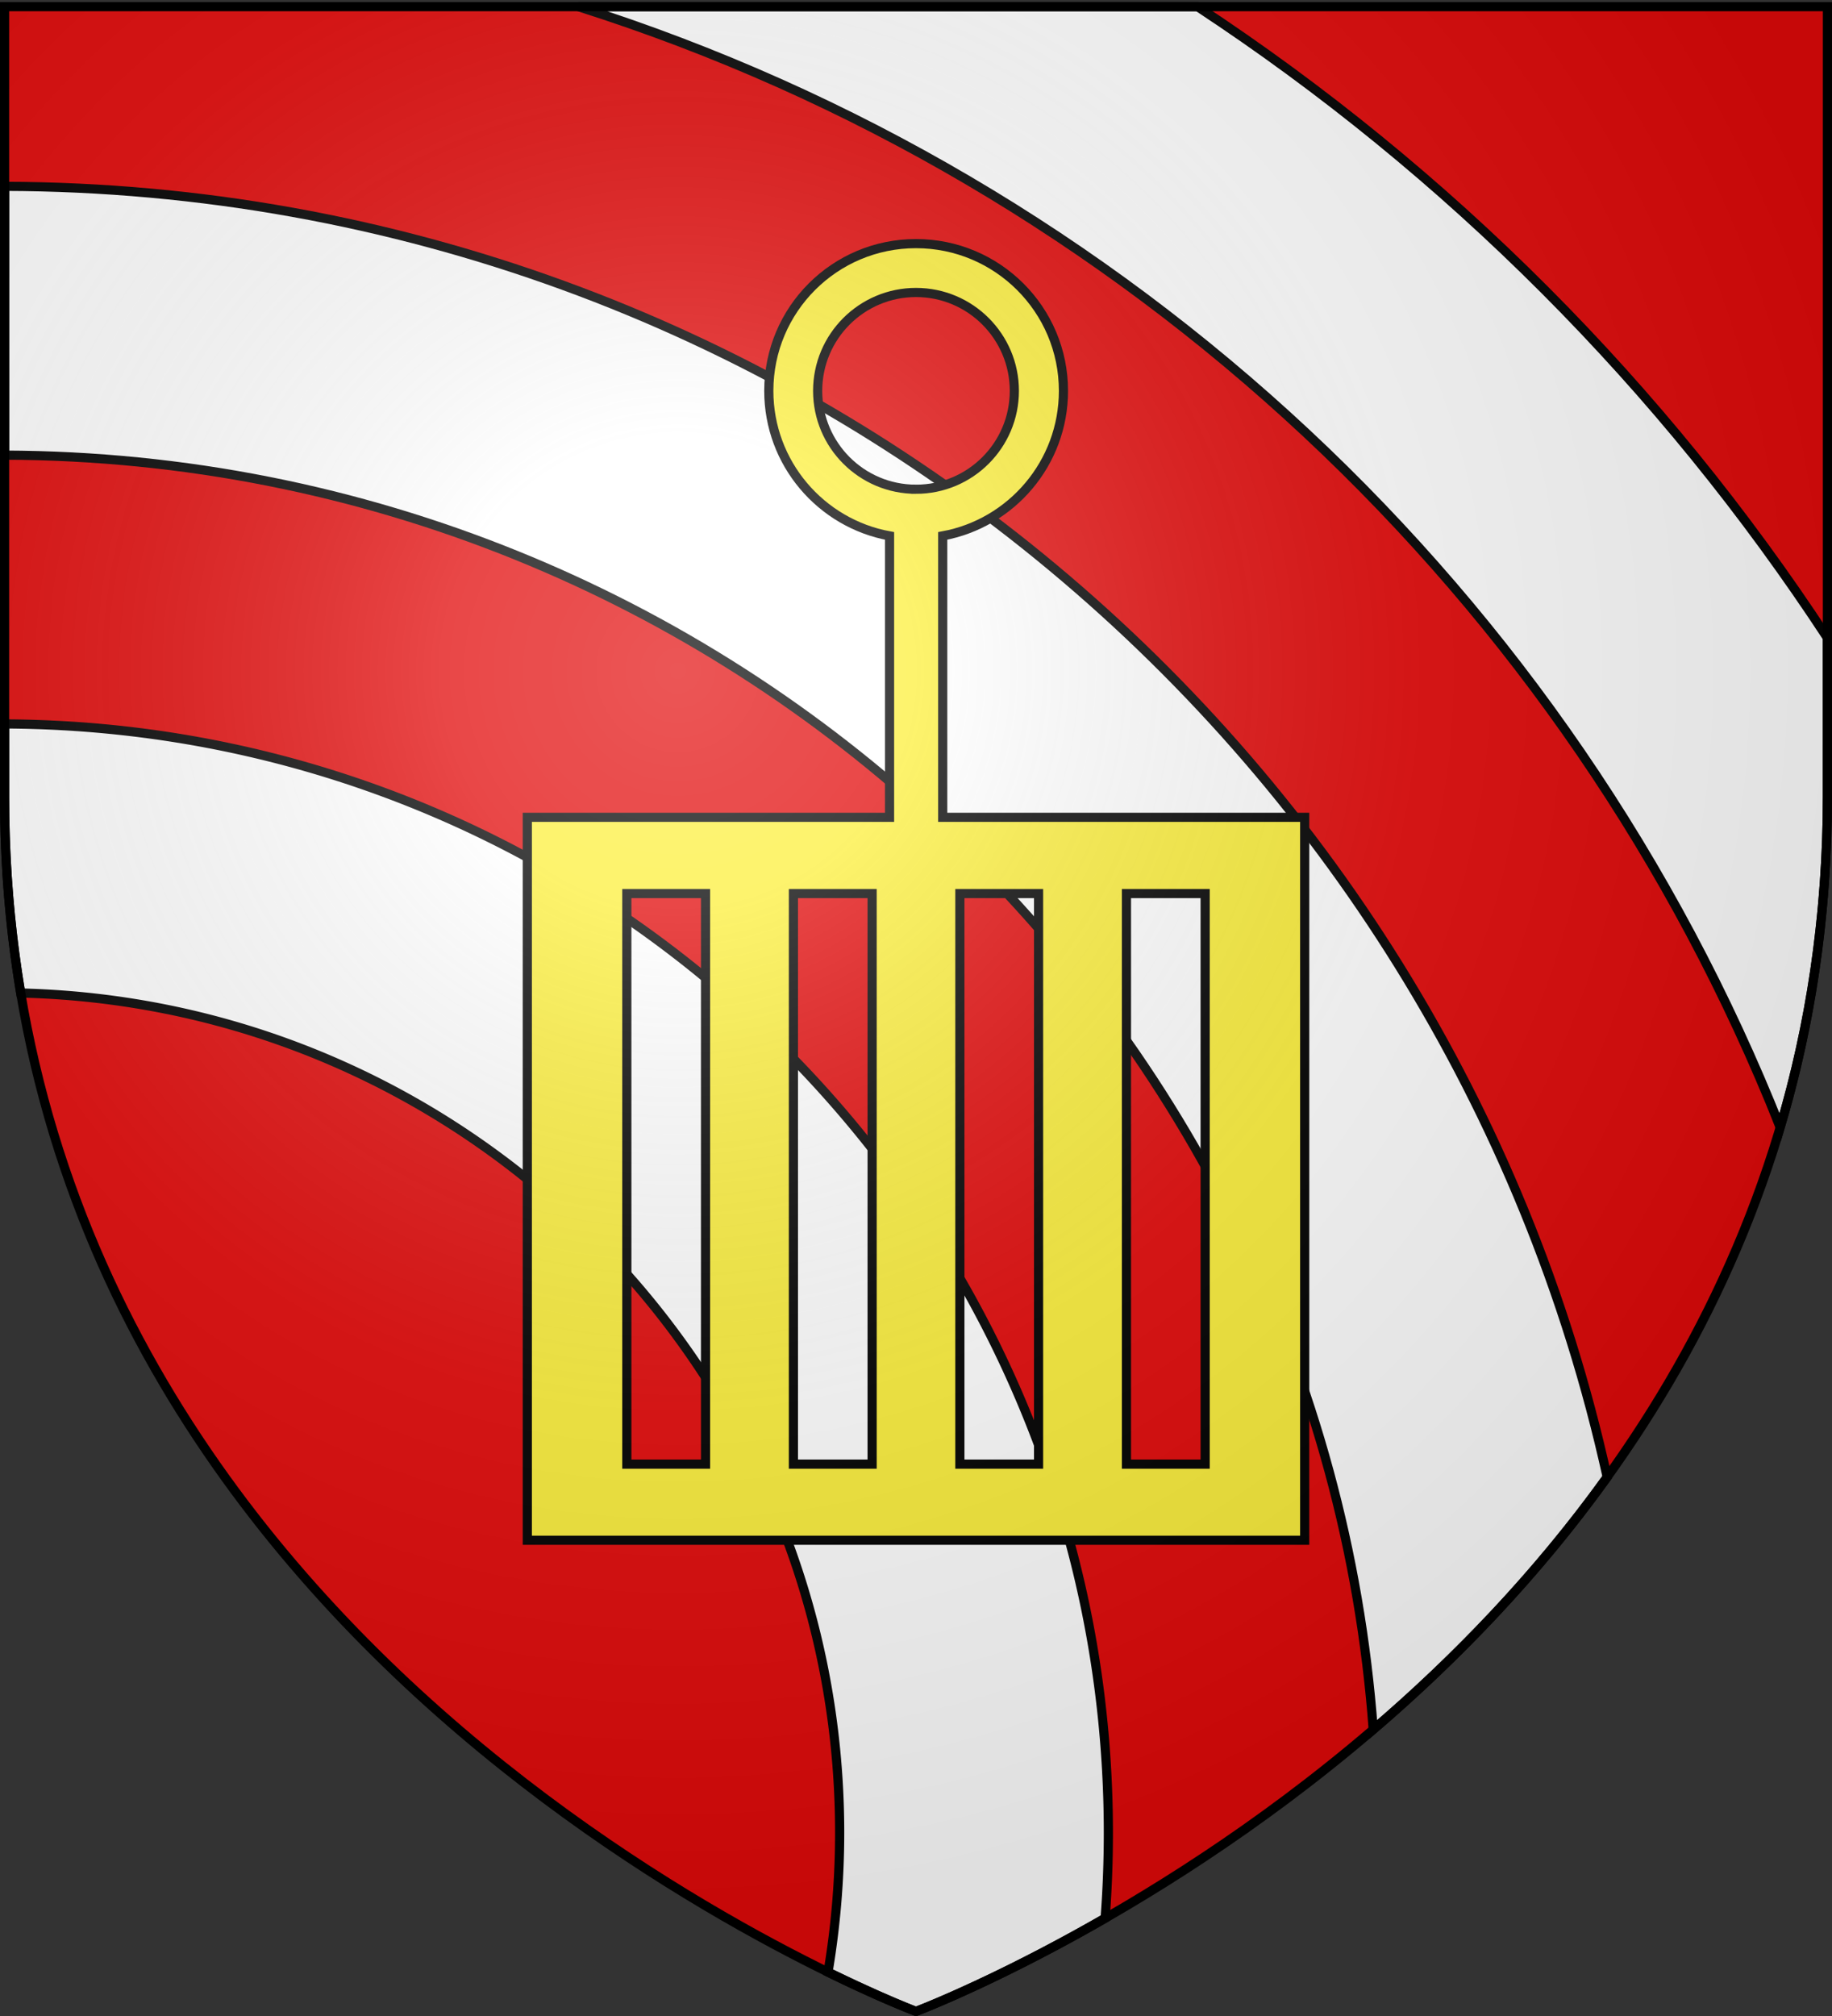
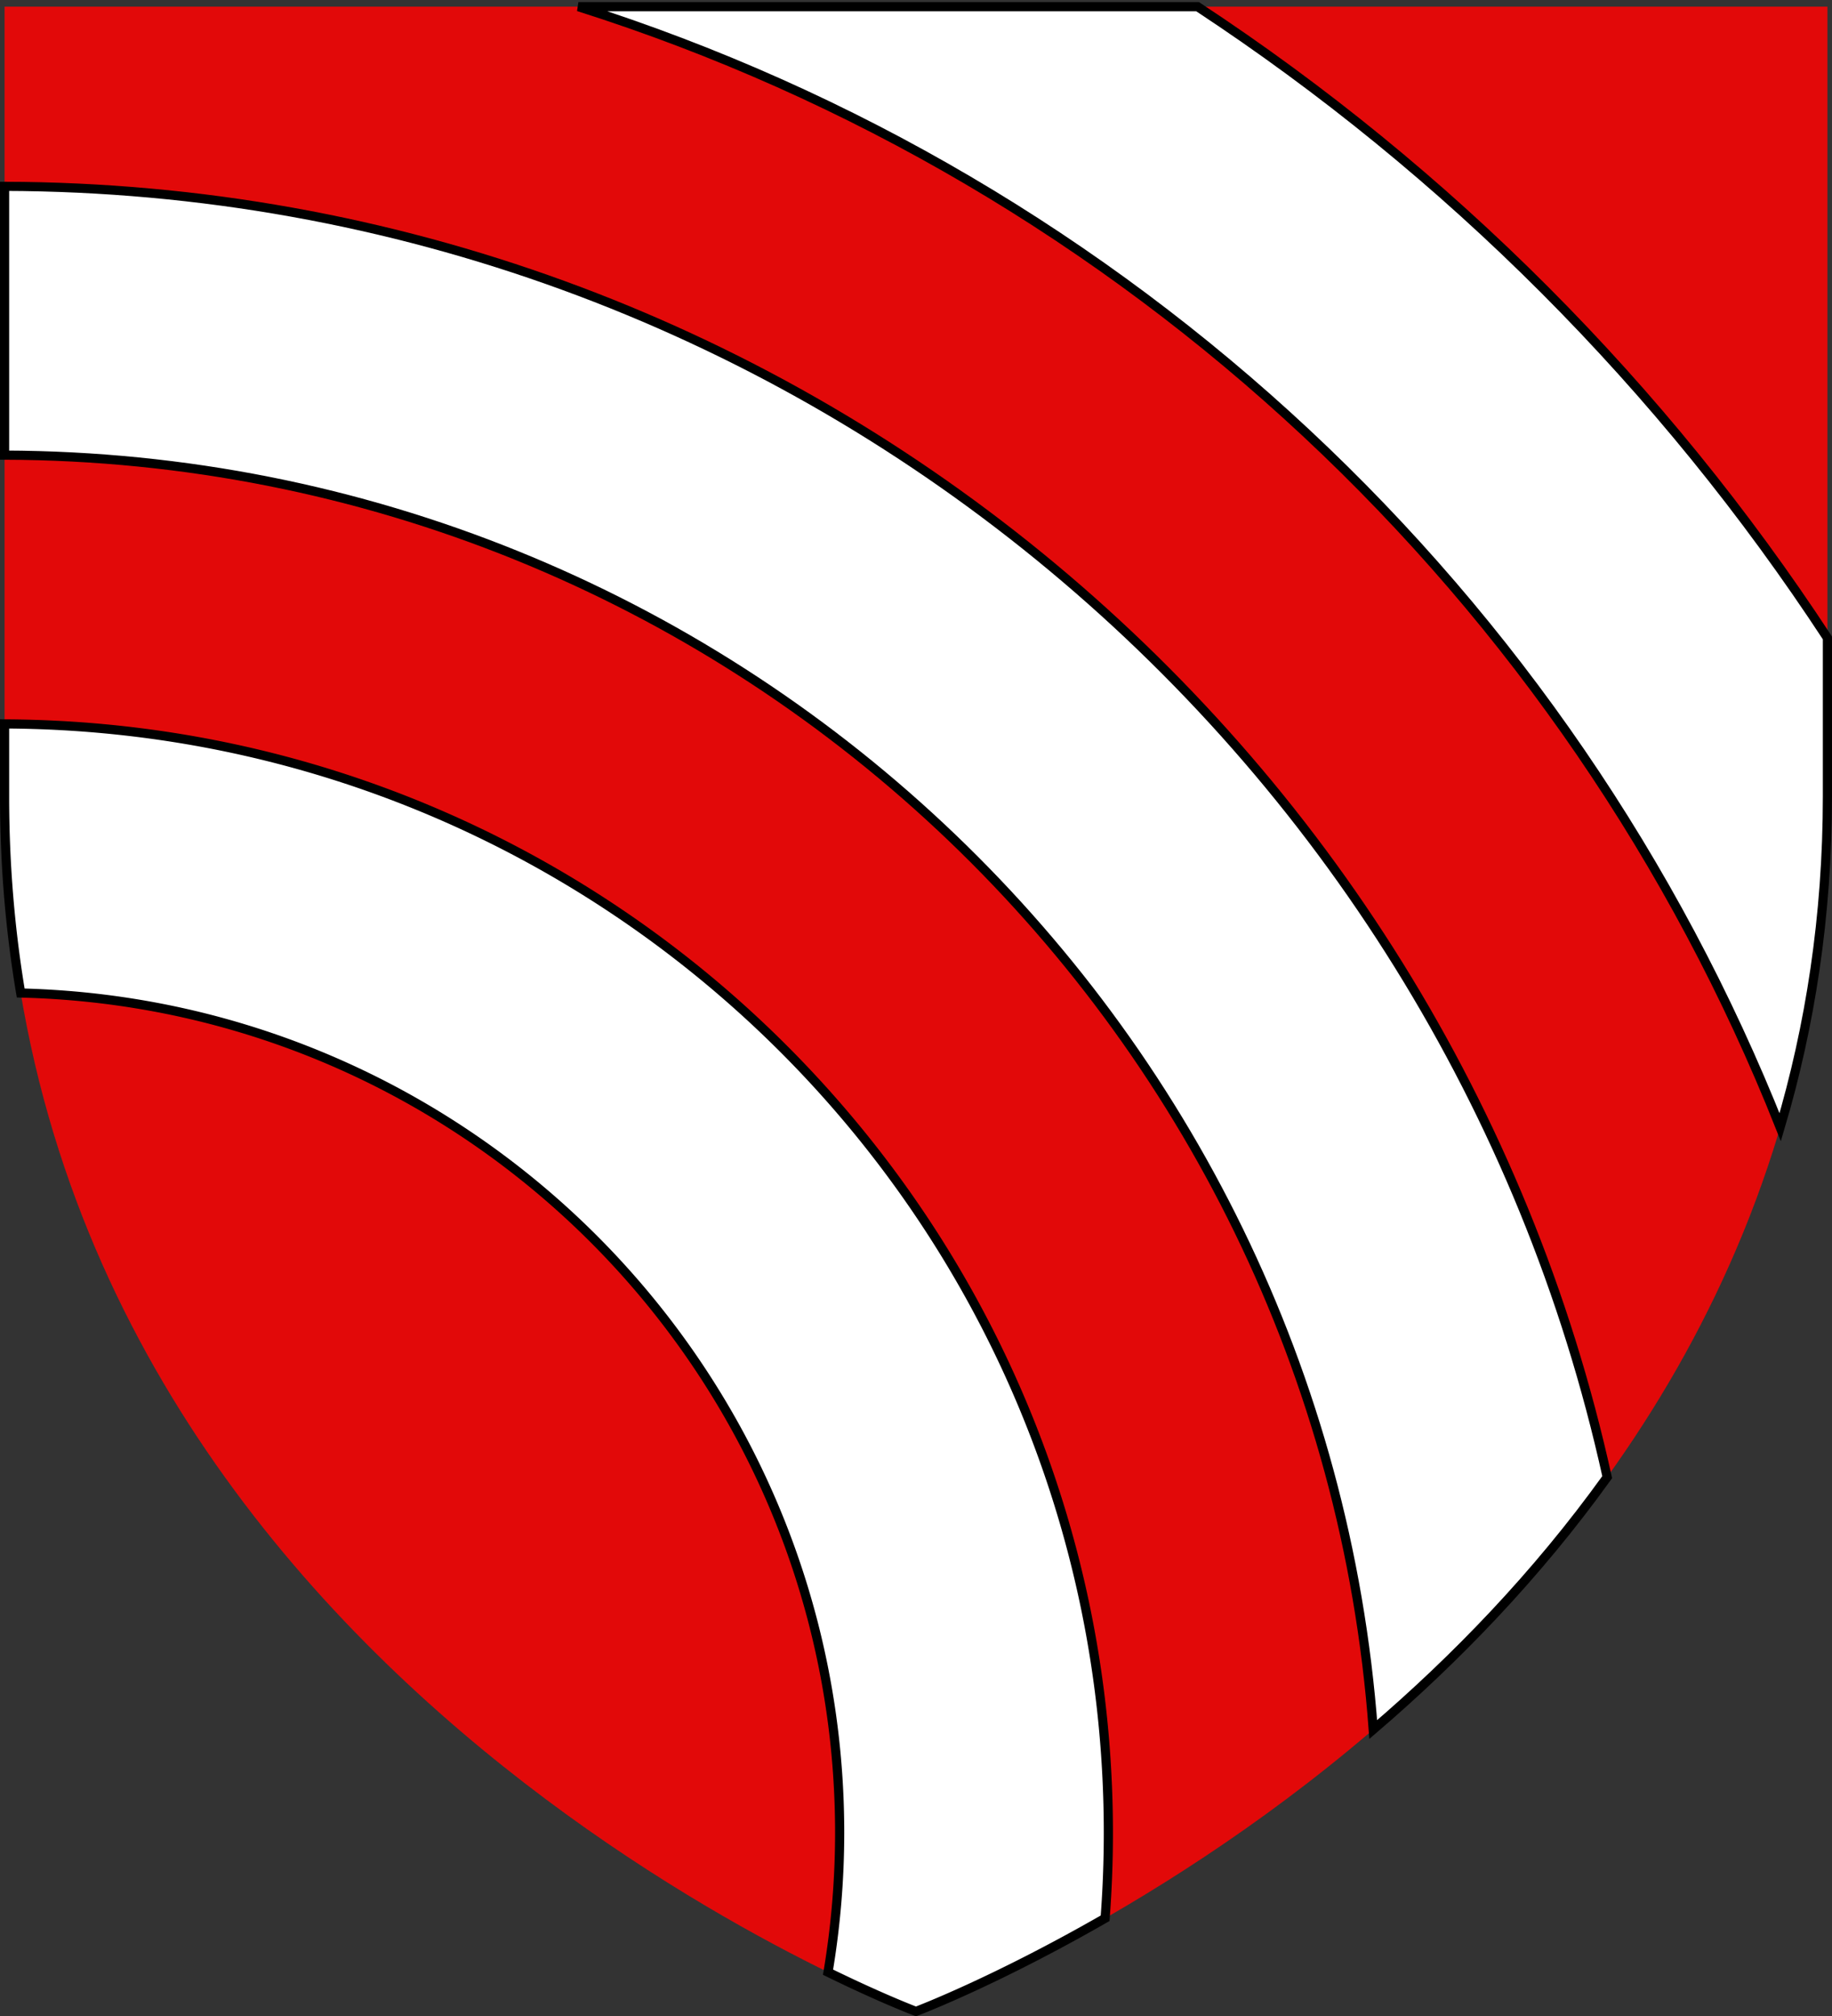
<svg xmlns="http://www.w3.org/2000/svg" xmlns:xlink="http://www.w3.org/1999/xlink" width="600" height="660" version="1.0">
  <rect width="100%" height="100%" fill="#333333" stroke="none" />
  <defs>
    <radialGradient xlink:href="#b" id="c" cx="221.445" cy="226.331" r="300" fx="221.445" fy="226.331" gradientTransform="matrix(1.353 0 0 1.349 -77.63 -85.747)" gradientUnits="userSpaceOnUse" />
    <linearGradient id="b">
      <stop offset="0" style="stop-color:white;stop-opacity:.314" />
      <stop offset=".19" style="stop-color:white;stop-opacity:.251" />
      <stop offset=".6" style="stop-color:#6b6b6b;stop-opacity:.125" />
      <stop offset="1" style="stop-color:black;stop-opacity:.125" />
    </linearGradient>
  </defs>
  <g style="display:inline">
    <path d="M300 658.5s298.5-112.32 298.5-397.772V2.176H1.5v258.552C1.5 546.18 300 658.5 300 658.5" style="fill:#e20909;fill-opacity:1;fill-rule:evenodd;stroke:none;stroke-width:1px;stroke-linecap:butt;stroke-linejoin:miter;stroke-opacity:1" />
  </g>
  <g style="display:inline">
    <g style="fill:#fff;fill-opacity:1;stroke:#000;stroke-width:3;stroke-miterlimit:4;stroke-dasharray:none;stroke-opacity:1">
      <path d="M189.438 2.188C369.198 59.158 513.97 194.994 583.03 369.03c9.775-32.92 15.469-68.975 15.469-108.312v-51.875C544.647 126.652 474.31 56.182 392.219 2.188z" style="fill:#fff;fill-opacity:1;stroke:#000;stroke-width:3;stroke-linejoin:miter;stroke-miterlimit:4;stroke-dasharray:none;stroke-opacity:1" />
      <path d="M1.5 61v88c236.906.775 430.992 184.517 448.25 417.219 26.696-22.867 53.388-50.274 76.625-82.625C473.222 242.426 258.404 61.7 1.5 61z" style="fill:#fff;fill-opacity:1;stroke:#000;stroke-width:3;stroke-linejoin:miter;stroke-miterlimit:4;stroke-dasharray:none;stroke-opacity:1" />
      <path d="M1.5 237v23.719c0 22.52 1.859 43.98 5.281 64.375C155.451 328.698 275 450.467 275 600a276.5 276.5 0 0 1-3.812 45.656C288.958 654.362 300 658.5 300 658.5s25.674-9.664 61.938-30.5A367 367 0 0 0 363 600c0-199.875-161.814-362.19-361.5-363z" style="fill:#fff;fill-opacity:1;stroke:#000;stroke-width:3;stroke-linejoin:miter;stroke-miterlimit:4;stroke-dasharray:none;stroke-opacity:1" />
    </g>
-     <path d="M172.7 504.247V267.574h118.636v-92.13c-22.488-4.107-39.546-23.813-39.546-47.481 0-26.643 21.567-48.21 48.21-48.21s48.295 21.567 48.295 48.21c0 23.668-17.057 43.374-39.545 47.48v92.13H427.3v236.674zm32.596-24.92h25.778v-186.79h-25.778zm54.558 0h25.777v-186.79h-25.777zm54.515 0h25.777v-186.79H314.37zm54.557 0h25.778v-186.79h-25.778zM300 160.174c17.783 0 32.211-14.428 32.211-32.211S317.783 95.752 300 95.752s-32.211 14.428-32.211 32.211 14.428 32.211 32.211 32.211z" style="fill:#fcef3c;fill-opacity:1;stroke:#000;stroke-width:3;stroke-miterlimit:4;stroke-dasharray:none;stroke-opacity:1" />
  </g>
  <g style="display:inline">
-     <path d="M300 658.5s298.5-112.32 298.5-397.772V2.176H1.5v258.552C1.5 546.18 300 658.5 300 658.5" style="opacity:1;fill:url(#c);fill-opacity:1;fill-rule:evenodd;stroke:none;stroke-width:1px;stroke-linecap:butt;stroke-linejoin:miter;stroke-opacity:1" />
-   </g>
+     </g>
  <g style="display:inline">
-     <path d="M300 658.5S1.5 546.18 1.5 260.728V2.176h597v258.552C598.5 546.18 300 658.5 300 658.5z" style="opacity:1;fill:none;fill-opacity:1;fill-rule:evenodd;stroke:#000;stroke-width:3;stroke-linecap:butt;stroke-linejoin:miter;stroke-miterlimit:4;stroke-dasharray:none;stroke-opacity:1" />
-   </g>
+     </g>
</svg>